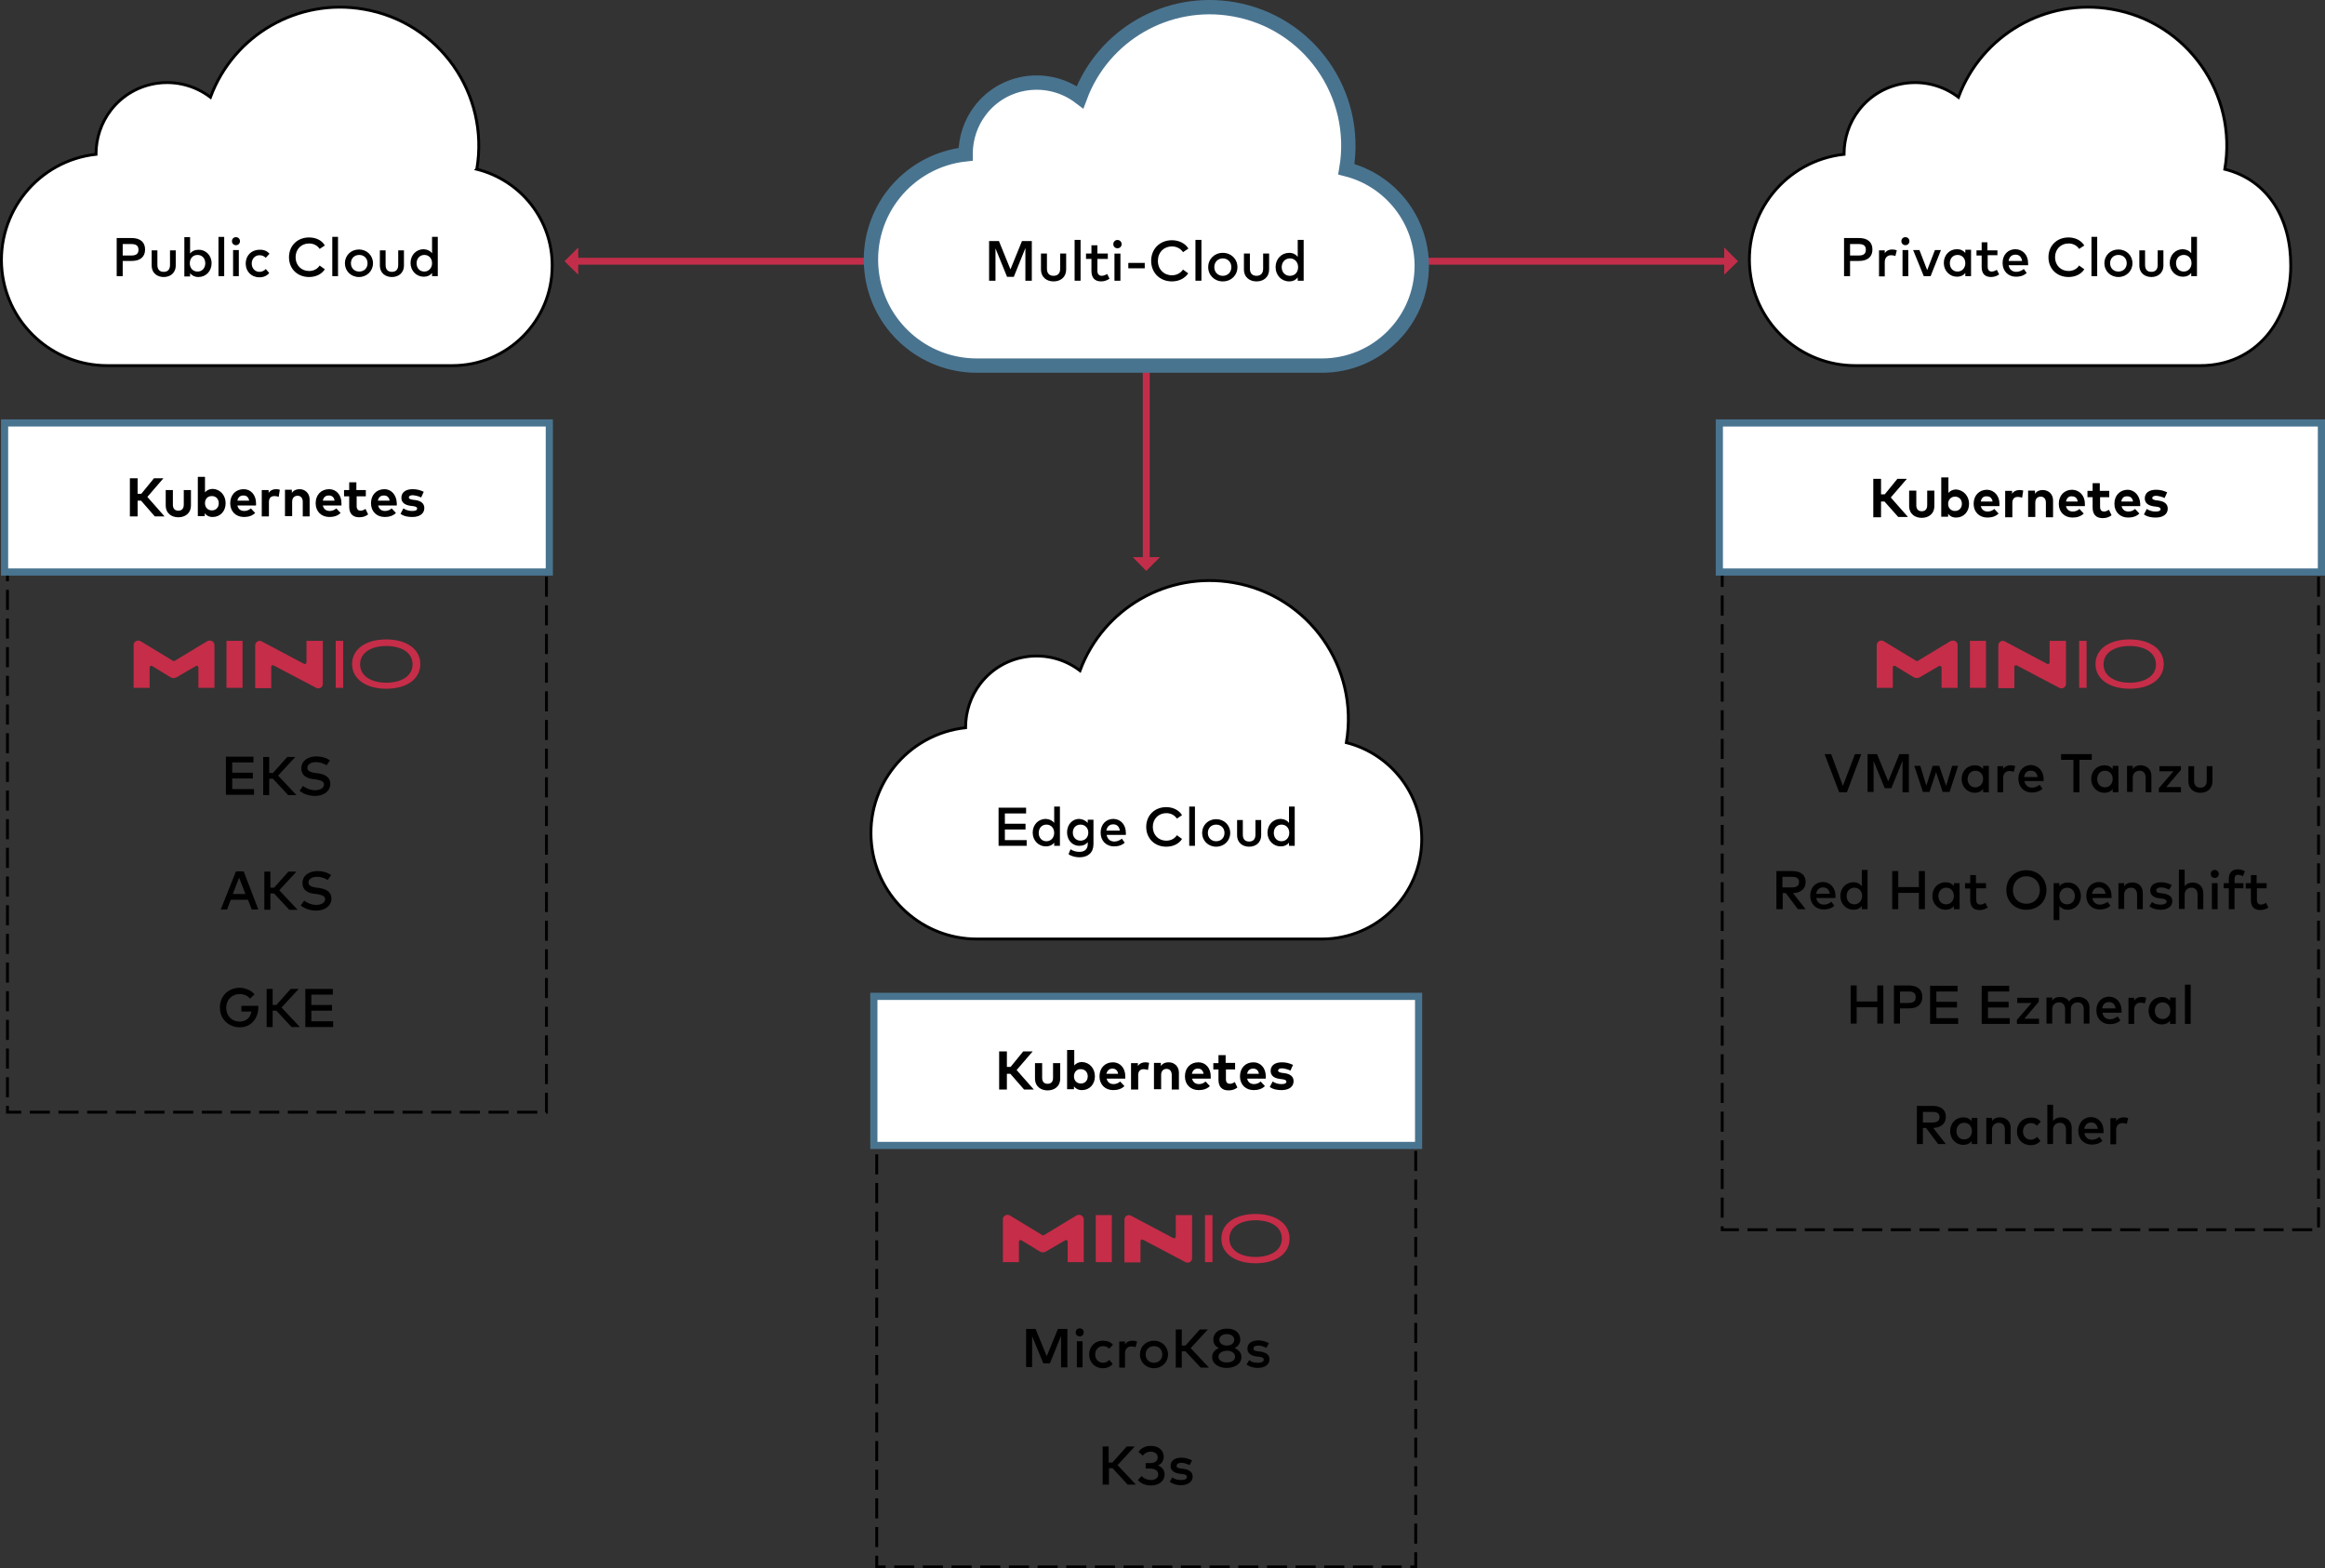
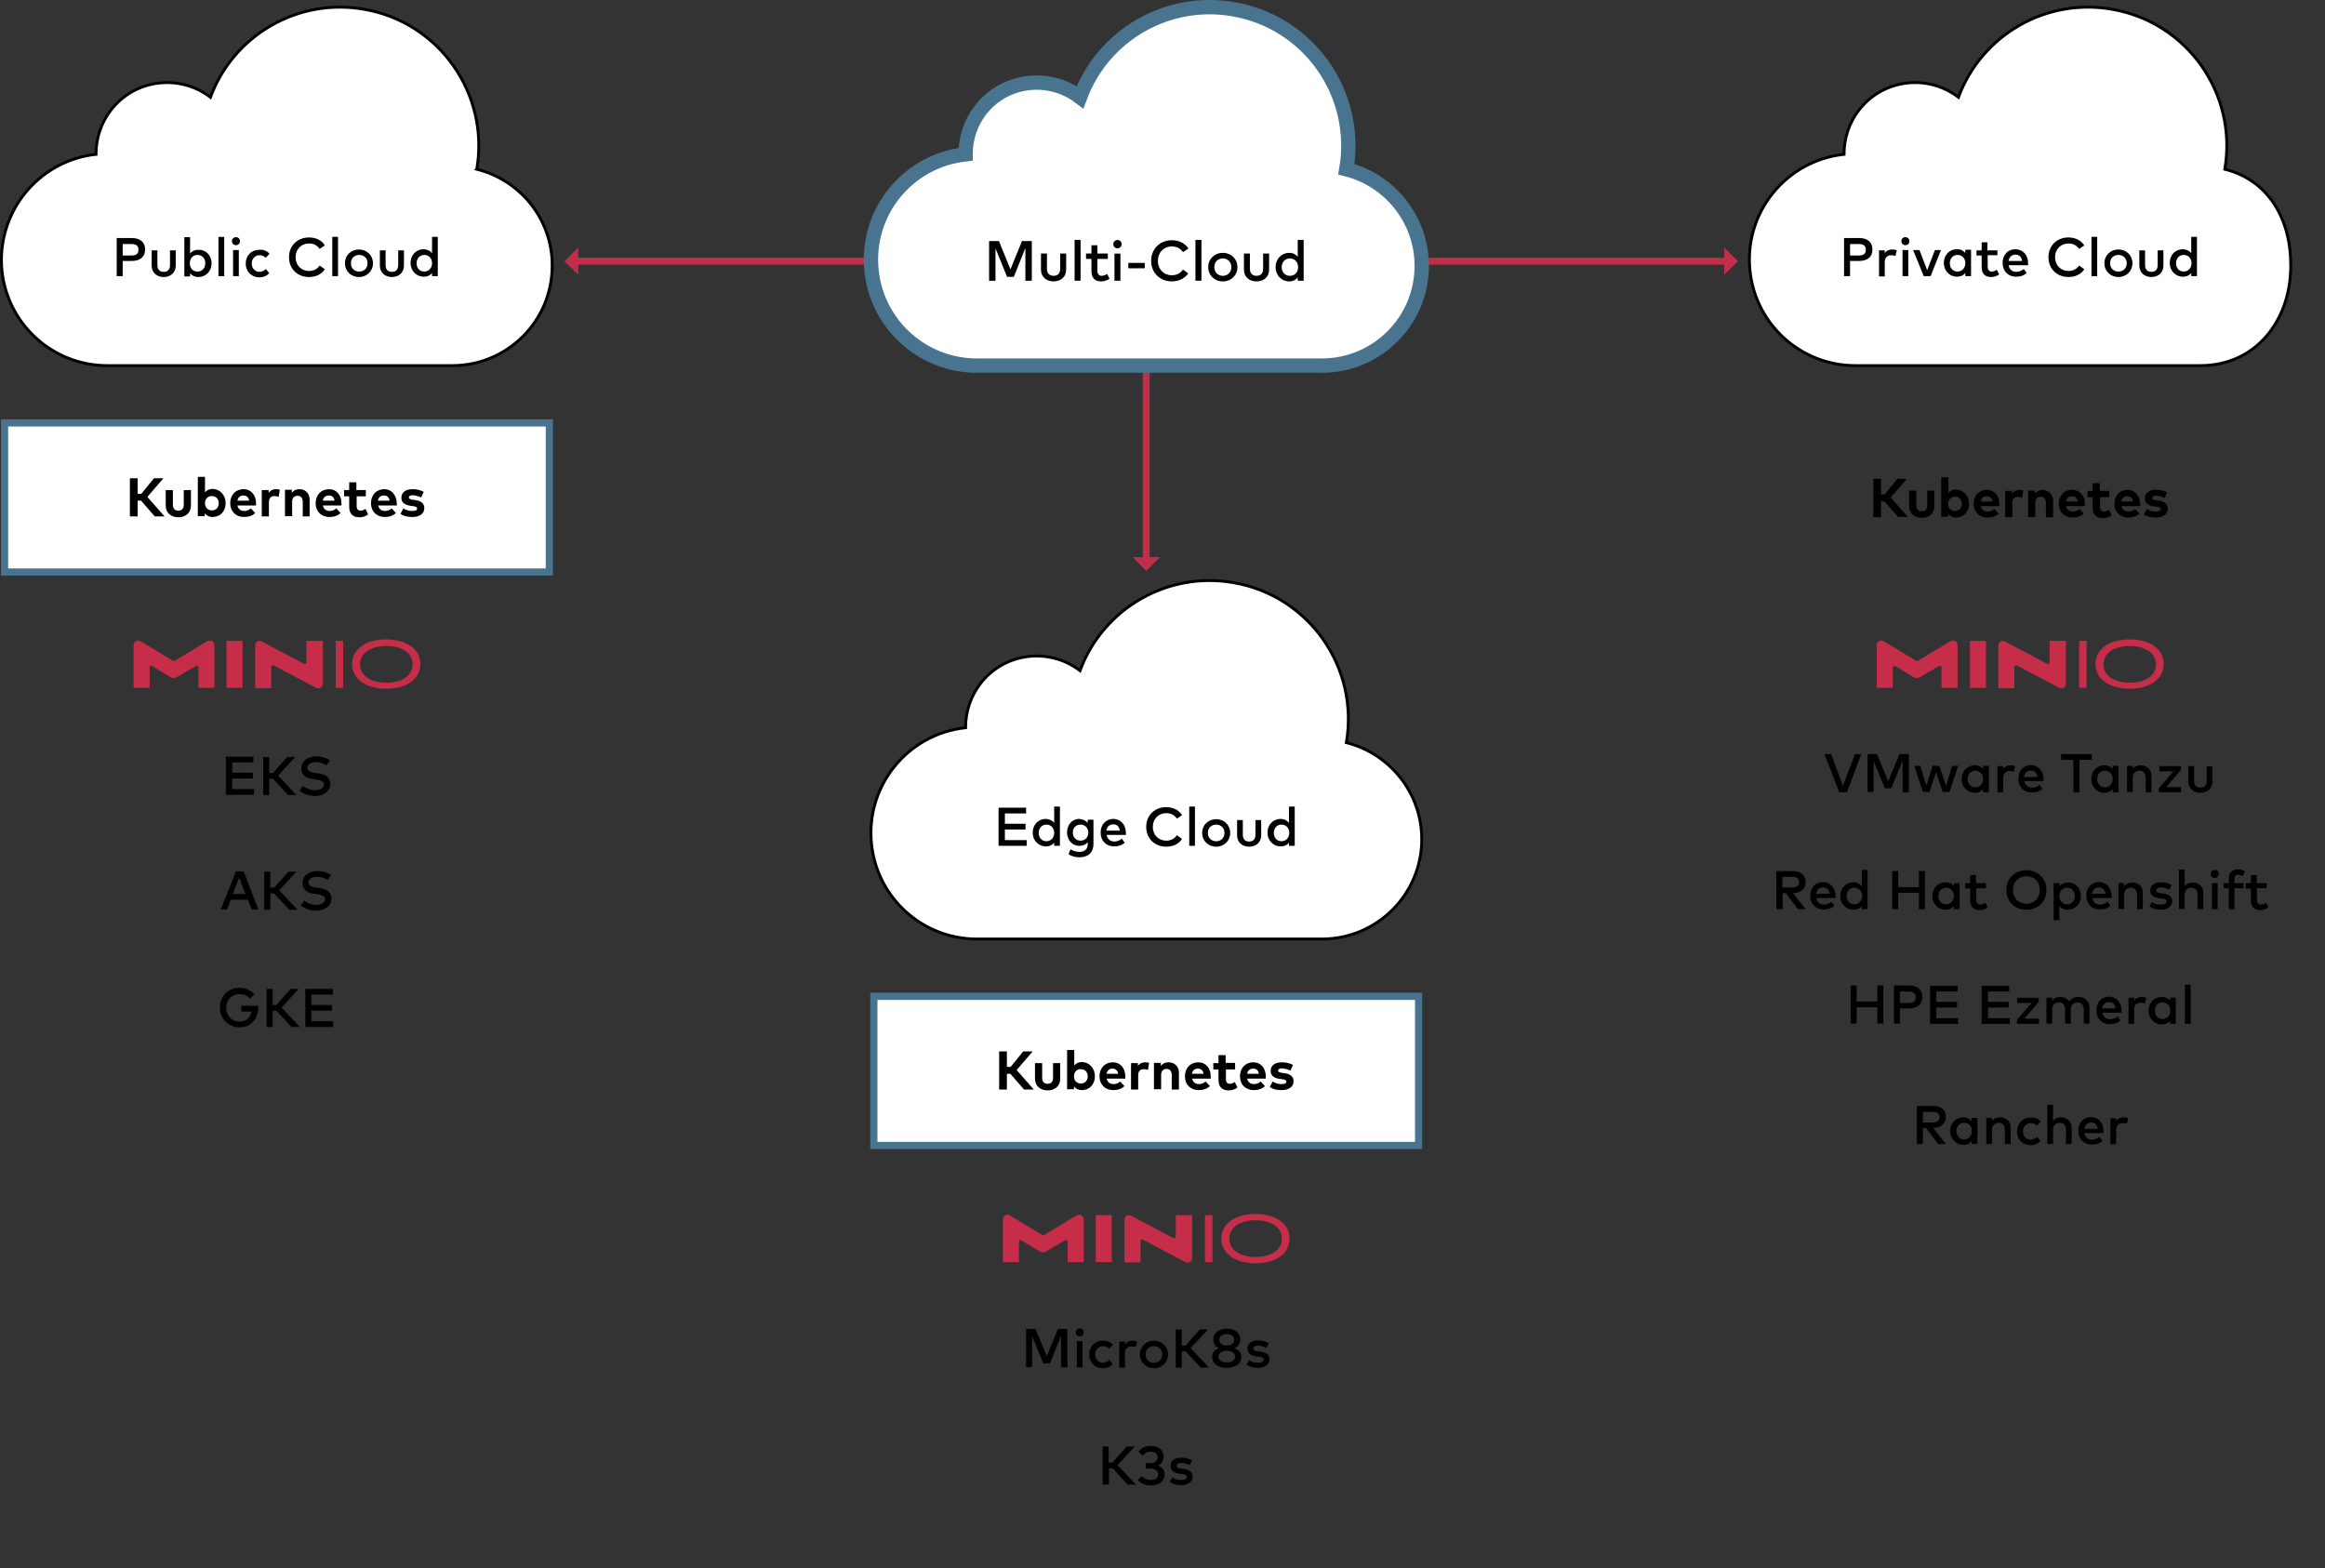
<svg xmlns="http://www.w3.org/2000/svg" id="Layer_1" viewBox="0 0 810.95 547.02">
  <rect x="0" y="0" width="810.95" height="547.02" fill="#333333" stroke="none" />
  <defs>
    <style>.cls-1{fill:#c22e4a;}.cls-2{fill:#c62d48;}.cls-3,.cls-4,.cls-5{fill:#fff;}.cls-3,.cls-6{stroke:#000;}.cls-4{stroke-width:2.5px;}.cls-4,.cls-5{stroke:#497490;}.cls-5{stroke-width:5px;}.cls-6{fill:none;stroke-dasharray:0 0 7 3;}</style>
  </defs>
-   <path class="cls-6" d="M600.7,199.12h208v229.8h-208V199.12ZM2.6,199.12H190.6v188.8H2.6V199.12Zm303.2,200.3h188v147.1h-188v-147.1h0Z" />
  <g>
-     <path class="cls-4" d="M599.7,147.52h210v52h-210v-52Z" />
    <path class="cls-1" d="M399.8,199.12l4.8-4.8h-3.6v-64.8h-2.4v64.8h-3.5l4.7,4.8Zm206.4-108l-4.8-4.8v3.6h-103.8v2.4h103.8v3.5l4.8-4.7Zm-409.3,0l4.8,4.7v-3.5h103.8v-2.4h-103.8v-3.6l-4.8,4.8Z" />
    <path class="cls-2" d="M687.1,223.52h5.6v16.4h-5.6v-16.4Zm-6.8,.1l-11.4,6.9c-.2,.1-.4,.1-.5,0l-11.4-6.9c-.2-.1-.5-.2-.8-.2-.9,0-1.6,.7-1.6,1.6v14.9h5.6v-7.1c0-.3,.2-.6,.6-.6,.1,0,.2,0,.3,.1l6.4,3.9c.6,.4,1.4,.4,2.1,0l6.7-3.9c.3-.2,.6-.1,.8,.2,.1,.1,.1,.2,.1,.3v7.1h5.6v-14.9c0-.9-.7-1.6-1.6-1.6-.4,0-.6,.1-.9,.2h0Zm40.3-.1h-5.7v7.5c0,.3-.3,.6-.6,.6-.1,0-.2,0-.3-.1l-14.7-7.8c-.2-.1-.5-.2-.7-.2-.9,0-1.6,.7-1.6,1.6v14.9h5.6v-7.4c0-.3,.2-.6,.6-.6,.1,0,.2,0,.3,.1l14.8,7.8c.8,.4,1.7,.1,2.1-.6,.1-.2,.2-.5,.2-.7v-15.1h0Zm4.6,16.4v-16.4h2.6v16.4h-2.6Zm17.6,.3c-6.9,0-11.9-3.3-11.9-8.6s4.9-8.6,11.9-8.6,11.9,3.3,11.9,8.6-4.9,8.6-11.9,8.6Zm0-14.9c-5.2,0-9.1,2.3-9.1,6.4s4,6.4,9.1,6.4,9.2-2.2,9.2-6.4c-.1-4.2-4.1-6.4-9.2-6.4Z" />
    <path class="cls-4" d="M1.6,147.52H191.6v52H1.6v-52Z" />
    <path class="cls-2" d="M79,223.52h5.6v16.4h-5.6v-16.4Zm-6.7,.1l-11.4,6.9c-.2,.1-.4,.1-.5,0l-11.4-6.9c-.2-.1-.5-.2-.8-.2-.9,0-1.6,.7-1.6,1.6v14.9h5.6v-7.1c0-.3,.2-.6,.6-.6,.1,0,.2,0,.3,.1l6.4,3.9c.6,.4,1.4,.4,2.1,0l6.7-3.9c.3-.2,.6-.1,.8,.2,.1,.1,.1,.2,.1,.3v7.1h5.6v-14.9c0-.9-.7-1.6-1.6-1.6-.4,0-.7,.1-.9,.2h0Zm40.3-.1h-5.7v7.5c0,.3-.3,.6-.6,.6-.1,0-.2,0-.3-.1l-14.7-7.8c-.2-.1-.5-.2-.7-.2-.9,0-1.6,.7-1.6,1.6v14.9h5.6v-7.4c0-.3,.2-.6,.6-.6,.1,0,.2,0,.3,.1l14.8,7.8c.8,.4,1.7,.1,2.1-.6,.1-.2,.2-.5,.2-.7v-15.1h0Zm4.5,16.4v-16.4h2.6v16.4h-2.6Zm17.6,.3c-6.9,0-11.9-3.3-11.9-8.6s4.9-8.6,11.9-8.6,11.9,3.3,11.9,8.6-4.8,8.6-11.9,8.6Zm0-14.9c-5.2,0-9.1,2.3-9.1,6.4s4,6.4,9.1,6.4,9.2-2.2,9.2-6.4-4-6.4-9.2-6.4Z" />
    <path class="cls-4" d="M304.8,347.52h190v52h-190v-52Z" />
    <path class="cls-2" d="M382.2,423.82h5.6v16.4h-5.6v-16.4Zm-6.7,.1l-11.4,6.9c-.2,.1-.4,.1-.5,0l-11.4-6.9c-.2-.1-.5-.2-.8-.2-.9,0-1.6,.7-1.6,1.6v14.9h5.6v-7.1c0-.3,.2-.6,.6-.6,.1,0,.2,0,.3,.1l6.4,3.9c.6,.4,1.4,.4,2.1,0l6.7-3.9c.3-.2,.6-.1,.8,.2,.1,.1,.1,.2,.1,.3v7.1h5.6v-14.9c0-.9-.7-1.6-1.6-1.6-.4,0-.7,.1-.9,.2Zm40.3-.1h-5.7v7.5c0,.3-.3,.6-.6,.6-.1,0-.2,0-.3-.1l-14.7-7.8c-.2-.1-.5-.2-.7-.2-.9,0-1.6,.7-1.6,1.6v14.9h5.6v-7.4c0-.3,.2-.6,.6-.6,.1,0,.2,0,.3,.1l14.8,7.8c.8,.4,1.7,.1,2.1-.6,.1-.2,.2-.5,.2-.7v-15.1h0Zm4.5,16.4v-16.4h2.6v16.4h-2.6Zm17.6,.4c-6.9,0-11.9-3.3-11.9-8.6s4.9-8.6,11.9-8.6,11.9,3.3,11.9,8.6-4.8,8.6-11.9,8.6Zm0-15c-5.2,0-9.1,2.3-9.1,6.4s4,6.4,9.1,6.4,9.2-2.2,9.2-6.4-4-6.4-9.2-6.4Z" />
    <g>
      <path d="M644.2,276.32h-2.7l-5.1-13.3h2.3l4.1,11.1,4.2-11.1h2.2l-5,13.3Zm21.5,0h-2.1v-11l-3.9,9.6h-2.3l-3.9-9.5v10.8h-2.1v-13.2h3.3l3.9,9.5,3.9-9.5h3.3v13.3h-.1Zm13.1-2.2l2.1-7h2.1l-3,9.1h-2.4l-2.3-6.9-2.3,6.9h-2.3l-3-9.1h2.1l2.1,6.9,2.2-6.9h2.3l2.4,7Zm14.9,2.2h-2v-1.1c-.6,.8-1.6,1.3-2.9,1.3-2.5,0-4.6-2-4.6-4.8s2-4.8,4.6-4.8c1.3,0,2.2,.5,2.9,1.3v-1.1h2v9.2Zm-7.4-4.6c0,1.6,1,2.9,2.7,2.9,1.6,0,2.7-1.3,2.7-2.9,0-1.7-1.1-2.9-2.7-2.9s-2.7,1.3-2.7,2.9Zm16.6-4.5l-.5,2c-.4-.2-1-.3-1.5-.3-1.3,0-2.2,.9-2.2,2.4v5h-2v-9.1h2v1c.6-.9,1.5-1.3,2.6-1.3,.7,.1,1.2,.1,1.6,.3h0Zm9.9,4.5v.7h-6.7c.3,1.6,1.4,2.3,2.7,2.3,.9,0,1.9-.4,2.6-1l1,1.4c-1.1,1-2.4,1.3-3.7,1.3-2.7,0-4.7-1.9-4.7-4.8s1.9-4.8,4.5-4.8c2.5,.2,4.3,2.1,4.3,4.9h0Zm-6.8-.7h4.7c-.2-1.4-1-2.2-2.3-2.2-1.4-.1-2.2,.8-2.4,2.2Zm23.6-6h-4.3v11.3h-2.1v-11.3h-4.3v-2h10.7v2Zm9.3,11.3h-2v-1.1c-.6,.8-1.6,1.3-2.9,1.3-2.5,0-4.6-2-4.6-4.8s2-4.8,4.6-4.8c1.3,0,2.2,.5,2.9,1.3v-1.1h2v9.2Zm-7.4-4.6c0,1.6,1,2.9,2.7,2.9,1.6,0,2.7-1.3,2.7-2.9,0-1.7-1.1-2.9-2.7-2.9-1.7,0-2.7,1.3-2.7,2.9Zm18.9-1.1v5.7h-2v-5.1c0-1.5-.8-2.4-2.1-2.4s-2.4,.8-2.4,2.4v5h-2v-9.1h2v1.1c.7-1.1,1.9-1.3,2.8-1.3,2.2,.1,3.7,1.5,3.7,3.7h0Zm10.2-2l-5,5.9h5.1v1.8h-7.7v-1.4l5.1-5.9h-4.9v-1.8h7.5v1.4h-.1Zm11.1,3.8c0,2.9-2.1,4.1-4.2,4.1s-4.2-1.2-4.2-4.1v-5.2h2v5.1c0,1.8,1,2.4,2.2,2.4s2.2-.6,2.2-2.4v-5.1h2v5.2Zm-146.6,31.4c3.1,0,4.7,1.4,4.7,3.8s-1.7,3.8-4.4,3.9l4.4,5.6h-2.7l-4.2-5.6h-1.1v5.6h-2.2v-13.3h5.5Zm-3.4,2v3.7h3.3c1.7,0,2.5-.6,2.5-1.9s-.9-1.8-2.5-1.8h-3.3Zm18.5,6.7v.7h-6.7c.3,1.6,1.4,2.3,2.7,2.3,.9,0,1.9-.4,2.6-1l1,1.4c-1.1,1-2.4,1.3-3.7,1.3-2.7,0-4.7-1.9-4.7-4.8s1.9-4.8,4.5-4.8c2.6,.1,4.3,2.1,4.3,4.9h0Zm-6.7-.8h4.7c-.2-1.4-1-2.2-2.3-2.2-1.4,0-2.2,.9-2.4,2.2Zm15.9-2.6v-5.7h2v13.7h-2v-1.1c-.6,.8-1.6,1.3-2.9,1.3-2.5,0-4.6-2-4.6-4.8s2-4.8,4.6-4.8c1.4,0,2.3,.6,2.9,1.4h0Zm-5.3,3.4c0,1.6,1,2.9,2.7,2.9,1.6,0,2.7-1.3,2.7-2.9,0-1.7-1.1-2.9-2.7-2.9-1.7,0-2.7,1.3-2.7,2.9Zm18-3.1h7.2v-5.6h2.1v13.3h-2.1v-5.7h-7.2v5.7h-2.1v-13.3h2.1v5.6Zm21.4,7.7h-2v-1.1c-.6,.8-1.6,1.3-2.9,1.3-2.5,0-4.6-2-4.6-4.8s2-4.8,4.6-4.8c1.3,0,2.2,.5,2.9,1.3v-1h2v9.1h0Zm-7.4-4.6c0,1.6,1,2.9,2.7,2.9,1.6,0,2.7-1.3,2.7-2.9,0-1.7-1.1-2.9-2.7-2.9s-2.7,1.3-2.7,2.9Zm16.7-2.7h-3.5v4c0,1.2,.6,1.7,1.4,1.7,.6,0,1.3-.3,1.8-.6l.8,1.6c-.7,.5-1.7,.9-2.8,.9-2.1,0-3.3-1.1-3.3-3.5v-4h-1.8v-1.9h1.8v-2.8h2v2.8h3.5v1.8h.1Zm21,.6c0,4-2.9,6.9-7,6.9s-7-2.9-7-6.9,2.9-6.9,7-6.9,7,3,7,6.9Zm-11.7,0c0,2.9,2,4.8,4.7,4.8s4.7-2,4.7-4.8-2-4.8-4.7-4.8-4.7,2-4.7,4.8Zm23.7,2.1c0,2.8-2,4.8-4.6,4.8-1.3,0-2.2-.5-2.9-1.3v4.9h-2v-12.9h2v1.1c.6-.8,1.6-1.3,2.9-1.3,2.6-.1,4.6,1.9,4.6,4.7h0Zm-7.5,0c0,1.7,1.1,2.9,2.7,2.9,1.7,0,2.7-1.3,2.7-2.9s-1-2.9-2.7-2.9c-1.6,0-2.7,1.3-2.7,2.9Zm18.2,0v.7h-6.7c.3,1.6,1.4,2.3,2.7,2.3,.9,0,1.9-.4,2.6-1l1,1.4c-1.1,1-2.4,1.3-3.7,1.3-2.7,0-4.7-1.9-4.7-4.8s1.9-4.8,4.5-4.8c2.5,.1,4.3,2.1,4.3,4.9h0Zm-6.8-.8h4.7c-.2-1.4-1-2.2-2.3-2.2-1.4,0-2.2,.9-2.4,2.2Zm17.7-.3v5.7h-2v-5.1c0-1.5-.8-2.4-2.1-2.4s-2.4,.8-2.4,2.4v5h-2v-9h2v1.1c.7-1.1,1.9-1.3,2.8-1.3,2.2-.1,3.7,1.4,3.7,3.6h0Zm9.2-1.1c-.6-.3-1.7-.8-2.8-.8s-1.7,.4-1.7,1.1c0,.6,.7,.8,1.5,.9l.9,.1c2,.3,3.2,1.1,3.2,2.7,0,1.7-1.5,3-4.1,3-.9,0-2.6-.2-3.9-1.2l.9-1.5c.7,.5,1.5,.9,3,.9,1.4,0,2.1-.4,2.1-1.1,0-.5-.5-.9-1.6-1l-1-.1c-2-.3-3.1-1.2-3.1-2.7,0-1.8,1.4-2.9,3.8-2.9,1.4,0,2.7,.4,3.7,1l-.9,1.6h0Zm5.4-1.2c.7-1,1.9-1.3,2.8-1.3,2.2,0,3.7,1.5,3.7,3.6v5.7h-2v-5.1c0-1.5-.8-2.4-2.1-2.4s-2.4,.8-2.4,2.4v5h-2v-13.7h2v5.8h0Zm11.9-4.3c0,.8-.6,1.4-1.4,1.4s-1.4-.6-1.4-1.4,.6-1.4,1.4-1.4,1.4,.6,1.4,1.4Zm-.4,12.3h-2v-9.1h2v9.1h0Zm9-7.3h-3.1v7.3h-2v-7.3h-1.8v-1.8h1.8v-1.5c0-1.8,.9-3.3,3.1-3.3,1.1,0,1.9,.3,2.5,.7l-.7,1.7c-.5-.3-1.1-.5-1.7-.5-.8,0-1.2,.5-1.2,1.4v1.5h3.1v1.8h0Zm8.2,0h-3.5v4c0,1.2,.6,1.7,1.4,1.7,.6,0,1.3-.3,1.8-.6l.8,1.6c-.7,.5-1.7,.9-2.8,.9-2.1,0-3.3-1.1-3.3-3.5v-4h-1.8v-1.9h1.8v-2.8h2v2.8h3.5v1.8h.1Zm-143.1,39.5h7.2v-5.6h2.1v13.3h-2.1v-5.7h-7.2v5.7h-2.1v-13.3h2.1v5.6Zm15.1,2.5v5.2h-2.1v-13.3h5.2c3.1,0,4.7,1.5,4.7,4s-1.6,4-4.7,4h-3.1v.1h0Zm0-6v4h3c1.7,0,2.5-.6,2.5-2s-.8-2-2.5-2h-3Zm20.2,11.3h-9.7v-13.3h9.6v2h-7.4v3.6h7.2v2h-7.2v3.7h7.6v2h-.1Zm18,0h-9.7v-13.3h9.6v2h-7.4v3.6h7.2v2h-7.2v3.7h7.6v2h-.1Zm10.2-7.7l-5,5.9h5.1v1.8h-7.7v-1.4l5.1-5.9h-5v-1.8h7.5v1.4Zm17.7,1.9v5.7h-2v-5c0-1.5-.8-2.4-2.1-2.4s-2.4,.8-2.4,2.4v5h-2v-5c0-1.5-.8-2.4-2.1-2.4s-2.4,.8-2.4,2.4v5h-2v-9.1h2v1.1c.7-1.1,1.9-1.3,2.8-1.3,1.4,0,2.5,.6,3.1,1.6,.8-1.3,2.2-1.6,3.3-1.6,2.2,0,3.8,1.5,3.8,3.6h0Zm11.2,1.2v.7h-6.7c.3,1.6,1.4,2.3,2.7,2.3,.9,0,1.9-.4,2.6-1l1,1.4c-1.1,1-2.4,1.3-3.7,1.3-2.7,0-4.7-1.9-4.7-4.8s1.9-4.8,4.5-4.8c2.5,.1,4.3,2,4.3,4.9h0Zm-6.8-.8h4.7c-.2-1.4-1-2.2-2.3-2.2-1.4,0-2.2,.9-2.4,2.2Zm15.4-3.7l-.5,2c-.4-.2-1-.3-1.5-.3-1.3,0-2.2,.9-2.2,2.4v5h-2v-9.1h2v1c.6-.9,1.5-1.3,2.6-1.3,.6,0,1.1,.1,1.6,.3h0Zm10.3,9.1h-2v-1.1c-.6,.8-1.6,1.3-2.9,1.3-2.5,0-4.6-2-4.6-4.8s2-4.8,4.6-4.8c1.3,0,2.2,.5,2.9,1.3v-1.1h2v9.2Zm-7.3-4.6c0,1.6,1,2.9,2.7,2.9,1.6,0,2.7-1.3,2.7-2.9,0-1.7-1.1-2.9-2.7-2.9-1.7,0-2.7,1.3-2.7,2.9Zm12.5,4.6h-2v-13.7h2v13.7Zm-90.1,28.6c3.1,0,4.7,1.4,4.7,3.8s-1.7,3.8-4.4,3.9l4.4,5.6h-2.7l-4.2-5.6h-1.1v5.6h-2.1v-13.3h5.4Zm-3.3,2.1v3.7h3.3c1.7,0,2.5-.6,2.5-1.9s-.9-1.8-2.5-1.8h-3.3Zm19,11.2h-2v-1c-.6,.8-1.6,1.3-2.9,1.3-2.5,0-4.6-2-4.6-4.8s2-4.8,4.6-4.8c1.3,0,2.2,.5,2.9,1.3v-1.1h2v9.1Zm-7.3-4.5c0,1.6,1,2.9,2.7,2.9,1.6,0,2.7-1.3,2.7-2.9,0-1.7-1.1-2.9-2.7-2.9-1.7,0-2.7,1.3-2.7,2.9Zm18.9-1.2v5.7h-2v-5c0-1.5-.8-2.4-2.1-2.4s-2.4,.8-2.4,2.4v5h-2v-9.1h2v1.1c.7-1.1,1.9-1.3,2.8-1.3,2.2,0,3.7,1.5,3.7,3.6h0Zm10.5-2.1l-1.3,1.4c-.6-.6-1.3-.9-2.2-.9-1.5,0-2.7,1.2-2.7,2.9s1.2,2.9,2.7,2.9c.9,0,1.7-.4,2.2-1l1.2,1.4c-.8,1-2,1.5-3.4,1.5-2.9,0-4.8-2.1-4.8-4.8s1.9-4.8,4.8-4.8c1.5-.1,2.7,.4,3.5,1.4Zm4.3-.2c.7-1,1.9-1.3,2.8-1.3,2.2,0,3.7,1.5,3.7,3.6v5.7h-2v-5c0-1.5-.8-2.4-2.1-2.4s-2.4,.8-2.4,2.4v5h-2v-13.7h2v5.7h0Zm17.6,3.5v.7h-6.7c.3,1.6,1.4,2.3,2.7,2.3,.9,0,1.9-.4,2.6-1l1,1.4c-1.1,1-2.4,1.3-3.7,1.3-2.7,0-4.7-1.9-4.7-4.8s1.9-4.8,4.5-4.8c2.6,.1,4.3,2,4.3,4.9h0Zm-6.7-.8h4.7c-.2-1.4-1-2.2-2.3-2.2-1.4,0-2.2,.9-2.4,2.2Zm15.3-3.7l-.5,2c-.4-.2-1-.3-1.5-.3-1.3,0-2.2,.9-2.2,2.4v5h-2v-9.1h2v1c.6-.9,1.5-1.3,2.6-1.3,.7,0,1.2,.1,1.6,.3h0Z" />
      <path d="M88.5,277.22h-9.7v-13.3h9.6v2h-7.4v3.6h7.2v2h-7.2v3.7h7.6v2h-.1Zm6.7-5.6h-1.3v5.7h-2.1v-13.3h2.1v5.6h1.3l5-5.6h2.8l-6,6.5,6.4,6.8h-2.9l-5.3-5.7Zm18.7-4.7c-1.1-.7-2.4-1.1-3.7-1.1-1.8,0-3,.8-3,2,0,1.1,1,1.5,2.8,1.8l.9,.1c2.2,.3,4.3,1.2,4.3,3.7,0,2.7-2.5,4.2-5.3,4.2-1.8,0-4-.6-5.4-1.8l1.2-1.7c.9,.8,2.6,1.5,4.2,1.5,1.7,0,3.1-.7,3.1-2,0-1-1-1.5-3-1.8l-1-.1c-2-.3-3.9-1.2-3.9-3.7,0-2.7,2.4-4.2,5.2-4.2,1.9,0,3.5,.5,4.8,1.4l-1.2,1.7h0Zm-23.8,50.3h-2.3l-1.3-3.4h-6l-1.3,3.4h-2.2l5.3-13.3h2.7l5.1,13.3Zm-8.9-5.4h4.4l-2.2-5.7-2.2,5.7Zm14.4-.2h-1.3v5.7h-2.1v-13.3h2.1v5.6h1.3l5-5.6h2.8l-6,6.5,6.4,6.8h-2.9l-5.3-5.7Zm18.7-4.7c-1.1-.7-2.4-1.1-3.7-1.1-1.8,0-3,.8-3,2,0,1.1,1,1.5,2.8,1.8l.9,.1c2.2,.3,4.3,1.2,4.3,3.7,0,2.7-2.5,4.2-5.3,4.2-1.8,0-4-.6-5.4-1.8l1.2-1.7c.9,.8,2.6,1.5,4.2,1.5,1.7,0,3.1-.7,3.1-2,0-1-1-1.5-3-1.8l-1-.1c-2-.3-3.9-1.2-3.9-3.7,0-2.7,2.4-4.2,5.2-4.2,1.9,0,3.5,.5,4.8,1.4l-1.2,1.7h0Zm-25.5,39.9l-1.6,1.5c-.8-1-2.1-1.6-3.6-1.6-2.7,0-4.7,2-4.7,4.8s2,4.8,4.6,4.8c2.4,0,3.8-1.3,4.2-3.5h-3.5v-2h5.9v.5c0,3.8-2.4,7-6.5,7-3.4,0-6.9-2.5-6.9-6.9,0-4,2.9-6.9,7-6.9,2,.1,3.9,.9,5.1,2.3h0Zm7.6,5.7h-1.3v5.7h-2.1v-13.3h2.1v5.6h1.3l5-5.6h2.8l-6,6.5,6.4,6.8h-2.9l-5.3-5.7Zm19.8,5.7h-9.7v-13.3h9.6v2h-7.5v3.6h7.2v2h-7.2v3.7h7.6v2Zm256,118.7h-2.1v-11l-3.9,9.6h-2.3l-3.9-9.5v10.8h-2.1v-13.3h3.3l3.9,9.5,3.9-9.5h3.3v13.4h-.1Zm5.8-12.2c0,.8-.6,1.4-1.4,1.4s-1.4-.6-1.4-1.4,.6-1.4,1.4-1.4,1.4,.6,1.4,1.4Zm-.4,12.2h-2v-9.1h2v9.1Zm10.6-7.9l-1.3,1.4c-.6-.6-1.3-.9-2.2-.9-1.5,0-2.7,1.2-2.7,2.9s1.2,2.9,2.7,2.9c.9,0,1.7-.4,2.2-1l1.2,1.4c-.8,1-2,1.5-3.4,1.5-2.9,0-4.8-2.1-4.8-4.8s1.9-4.8,4.8-4.8c1.5,0,2.7,.5,3.5,1.4h0Zm8.4-1.1l-.5,2c-.4-.2-1-.3-1.5-.3-1.3,0-2.2,.9-2.2,2.4v5h-2v-9.1h2v1c.6-.9,1.5-1.3,2.6-1.3,.7,0,1.1,.1,1.6,.3h0Zm10.8,4.5c0,2.7-2.1,4.8-4.9,4.8s-4.9-2.1-4.9-4.8,2.1-4.8,4.9-4.8,4.9,2.1,4.9,4.8Zm-7.8,0c0,1.7,1.2,2.9,2.9,2.9s2.9-1.2,2.9-2.9-1.2-2.9-2.9-2.9-2.9,1.2-2.9,2.9Zm13.9-1.1h-1.3v5.7h-2.1v-13.3h2.1v5.6h1.3l5-5.6h2.8l-6,6.5,6.4,6.8h-2.9l-5.3-5.7Zm19.1-4.1c0,1.5-.9,2.5-2,3,1.3,.5,2.4,1.5,2.4,3.1,0,2.4-2.3,3.8-5.1,3.8s-5.1-1.4-5.1-3.8c0-1.6,1-2.6,2.4-3.1-1.2-.5-2-1.5-2-3,0-2.4,2.1-3.8,4.8-3.8s4.6,1.4,4.6,3.8h0Zm-7.6,6c0,1.3,1.3,2,2.9,2s2.9-.7,2.9-2-1.3-2.1-2.9-2.1c-1.6,.1-2.9,.8-2.9,2.1Zm.3-5.9c0,1.3,1.2,2,2.6,2s2.6-.7,2.6-2-1.2-2-2.6-2-2.6,.7-2.6,2Zm16.4,2.8c-.6-.3-1.7-.8-2.8-.8s-1.7,.4-1.7,1.1c0,.6,.7,.8,1.5,.9l.9,.1c2,.3,3.2,1.1,3.2,2.7,0,1.7-1.5,3-4.1,3-.9,0-2.6-.2-3.9-1.2l.9-1.5c.7,.5,1.5,.9,3,.9,1.4,0,2.1-.4,2.1-1.1,0-.5-.5-.9-1.6-1l-1-.1c-2-.3-3.1-1.2-3.1-2.7,0-1.8,1.4-2.9,3.8-2.9,1.4,0,2.7,.4,3.7,1l-.9,1.6h0Zm-53.6,42h-1.3v5.7h-2.2v-13.3h2.1v5.6h1.3l5-5.6h2.8l-6,6.5,6.4,6.8h-2.9l-5.2-5.7Zm17.8-4c.02,1.32-.77,2.51-2,3,1.4,.6,2.3,1.6,2.3,3.1,0,2.6-2.3,3.9-4.7,3.9-2,0-3.6-.7-4.6-1.9l1.3-1.4c.8,.9,2,1.4,3.2,1.4,1.5,0,2.6-.7,2.6-2s-1.3-2-2.9-2h-1.5v-1.9h1.6c1.4,0,2.6-.6,2.6-2,0-1.3-1.1-2-2.5-2-1.2,0-2.2,.7-2.7,1.4l-1.5-1.3c.8-1.2,2.2-2.1,4.3-2.1,2.7,0,4.5,1.5,4.5,3.8h0Zm9,2.9c-.6-.3-1.7-.8-2.8-.8s-1.7,.4-1.7,1.1c0,.6,.7,.8,1.5,.9l.9,.1c2,.3,3.2,1.1,3.2,2.7,0,1.7-1.5,3-4.1,3-.9,0-2.6-.2-3.9-1.2l.9-1.5c.7,.5,1.5,.9,3,.9,1.4,0,2.1-.4,2.1-1.1,0-.5-.5-.9-1.6-1l-1-.1c-2-.3-3.1-1.2-3.1-2.7,0-1.8,1.4-2.9,3.8-2.9,1.4,0,2.7,.4,3.7,1l-.9,1.6h0Zm242.4-336.1h-1.2v5.5h-2.7v-13.4h2.7v5.4h1.3l4.4-5.4h3.3l-5.6,6.5,6,6.8h-3.4l-4.8-5.4Zm17.4,1.5c0,2.9-2.1,4.2-4.4,4.2s-4.4-1.3-4.4-4.2v-5.3h2.5v5.1c0,1.5,.8,2.1,1.9,2.1s1.9-.6,1.9-2.1v-5.1h2.5v5.3Zm12.1-.7c0,2.8-1.9,4.8-4.5,4.8-1.3,0-2.2-.5-2.8-1.3v1h-2.4v-13.7h2.5v5.4c.6-.7,1.5-1.2,2.7-1.2,2.6,.2,4.5,2.3,4.5,5Zm-7.3,0c0,1.5,1,2.5,2.4,2.5,1.5,0,2.4-1.1,2.4-2.5s-.9-2.5-2.4-2.5c-1.4,0-2.4,1.1-2.4,2.5Zm17.9,0v.8h-6.5c.3,1.3,1.2,1.9,2.4,1.9,.8,0,1.7-.3,2.3-.9l1.5,1.6c-1,1-2.4,1.4-3.9,1.4-2.8,0-4.8-1.9-4.8-4.8s1.9-4.9,4.7-4.9c2.5,.1,4.3,2.1,4.3,4.9Zm-6.5-.8h4.1c-.2-1.2-.9-1.8-2-1.8-1.2-.1-1.9,.6-2.1,1.8Zm14.8-3.8l-.4,2.5c-.4-.2-1-.3-1.5-.3-1.2,0-1.9,.7-1.9,2.1v5h-2.5v-9.2h2.4v1c.6-.9,1.5-1.3,2.6-1.3,.6,0,1,.1,1.3,.2h0Zm10.4,3.4v5.9h-2.5v-5.1c0-1.3-.7-2.1-1.8-2.1s-1.9,.7-1.9,2.1v5h-2.5v-9.2h2.4v1.1c.7-1,1.7-1.3,2.7-1.3,2.1,0,3.6,1.5,3.6,3.6Zm11.1,1.2v.8h-6.6c.3,1.3,1.2,1.9,2.4,1.9,.8,0,1.7-.3,2.3-.9l1.5,1.6c-1,1-2.4,1.4-3.9,1.4-2.8,0-4.8-1.9-4.8-4.8s1.9-4.9,4.7-4.9c2.6,.1,4.4,2.1,4.4,4.9h0Zm-6.6-.8h4.1c-.2-1.2-.9-1.8-2-1.8-1.2-.1-1.8,.6-2.1,1.8Zm15.2-1.5h-3.3v3.4c0,1.2,.6,1.6,1.4,1.6,.6,0,1.2-.3,1.7-.6l.9,1.9c-.8,.6-1.7,1-3.1,1-2.3,0-3.5-1.3-3.5-3.7v-3.6h-1.8v-2.2h1.8v-2.7h2.5v2.7h3.3v2.2h.1Zm10.7,2.3v.8h-6.5c.3,1.3,1.2,1.9,2.4,1.9,.8,0,1.7-.3,2.3-.9l1.5,1.6c-1,1-2.4,1.4-3.9,1.4-2.8,0-4.8-1.9-4.8-4.8s1.9-4.9,4.7-4.9c2.4,.1,4.2,2.1,4.3,4.9Zm-6.6-.8h4.1c-.2-1.2-.9-1.8-2-1.8-1.2-.1-1.9,.6-2.1,1.8Zm15.1-1.2c-.7-.4-1.9-.7-2.9-.8-.9,0-1.4,.3-1.4,.8s.7,.7,1.5,.8l.8,.1c2,.3,3.1,1.2,3.1,2.8,0,1.9-1.6,3.1-4.2,3.1-1.3,0-2.9-.2-4.1-1.1l1-1.9c.92,.61,2,.92,3.1,.9,1.2,0,1.7-.3,1.7-.9,0-.4-.5-.7-1.5-.8l-.8-.1c-2.1-.3-3.2-1.2-3.2-2.8,0-1.9,1.5-3,3.9-3,1.5,0,2.6,.3,3.9,.9l-.9,2h0Zm-402.6,200.8h-1.2v5.5h-2.7v-13.3h2.7v5.4h1.3l4.4-5.4h3.3l-5.6,6.5,6,6.8h-3.4l-4.8-5.5Zm17.4,1.6c0,2.9-2.1,4.2-4.4,4.2s-4.4-1.3-4.4-4.2v-5.3h2.5v5.1c0,1.5,.8,2.1,1.9,2.1s1.9-.6,1.9-2.1v-5.1h2.5v5.3Zm12.1-.7c0,2.8-1.9,4.8-4.5,4.8-1.3,0-2.2-.5-2.8-1.3v1h-2.4v-13.7h2.5v5.4c.6-.7,1.5-1.2,2.7-1.2,2.6,.1,4.5,2.2,4.5,5h0Zm-7.3,0c0,1.5,1,2.5,2.4,2.5,1.5,0,2.4-1.1,2.4-2.5s-.9-2.5-2.4-2.5c-1.4-.1-2.4,1-2.4,2.5Zm17.9,0v.8h-6.5c.3,1.3,1.2,1.9,2.4,1.9,.8,0,1.7-.3,2.3-.9l1.5,1.6c-1,1-2.4,1.4-3.9,1.4-2.8,0-4.8-1.9-4.8-4.8s1.9-4.9,4.7-4.9c2.5,0,4.3,2,4.3,4.9Zm-6.6-.9h4.1c-.2-1.2-.9-1.8-2-1.8s-1.8,.7-2.1,1.8Zm14.9-3.8l-.4,2.5c-.4-.2-1-.3-1.5-.3-1.2,0-1.9,.7-1.9,2.1v5h-2.5v-9.2h2.4v1c.6-.9,1.5-1.3,2.6-1.3,.6,0,1,.1,1.3,.2h0Zm10.4,3.4v5.9h-2.5v-5.1c0-1.3-.7-2.1-1.8-2.1s-1.9,.7-1.9,2.1v5h-2.5v-9.2h2.4v1.1c.7-1,1.7-1.3,2.7-1.3,2.1,0,3.6,1.5,3.6,3.6Zm11.1,1.3v.8h-6.5c.3,1.3,1.2,1.9,2.4,1.9,.8,0,1.7-.3,2.3-.9l1.5,1.6c-1,1-2.4,1.4-3.9,1.4-2.8,0-4.8-1.9-4.8-4.8s1.9-4.9,4.7-4.9c2.5,0,4.3,2,4.3,4.9Zm-6.6-.9h4.1c-.2-1.2-.9-1.8-2-1.8-1.2,0-1.8,.7-2.1,1.8Zm15.2-1.5h-3.3v3.4c0,1.2,.6,1.6,1.4,1.6,.6,0,1.2-.3,1.7-.6l.9,1.9c-.8,.6-1.7,1-3.1,1-2.3,0-3.5-1.3-3.5-3.7v-3.6h-1.8v-2.2h1.8v-2.8h2.5v2.7h3.3v2.3h.1Zm10.6,2.4v.8h-6.5c.3,1.3,1.2,1.9,2.4,1.9,.8,0,1.7-.3,2.3-.9l1.5,1.6c-1,1-2.4,1.4-3.9,1.4-2.8,0-4.8-1.9-4.8-4.8s1.9-4.9,4.7-4.9c2.5,0,4.3,2,4.3,4.9Zm-6.5-.9h4.1c-.2-1.2-.9-1.8-2-1.8-1.2,0-1.9,.7-2.1,1.8Zm15.1-1.1c-.7-.4-1.9-.7-2.9-.8-.9,0-1.4,.3-1.4,.8s.7,.7,1.5,.8l.8,.1c2,.3,3.1,1.2,3.1,2.8,0,1.9-1.6,3.1-4.2,3.1-1.3,0-2.9-.2-4.1-1.1l1-1.9c.92,.61,2,.92,3.1,.9,1.2,0,1.7-.3,1.7-.9,0-.4-.5-.7-1.5-.8l-.8-.1c-2.1-.3-3.2-1.2-3.2-2.8,0-1.9,1.5-3,3.9-3,1.5,0,2.6,.3,3.9,.9l-.9,2h0ZM49.2,174.62h-1.2v5.5h-2.7v-13.3h2.7v5.4h1.3l4.4-5.4h3.3l-5.6,6.5,6,6.8h-3.4l-4.8-5.5Zm17.4,1.6c0,2.9-2.1,4.2-4.4,4.2s-4.4-1.3-4.4-4.2v-5.3h2.5v5.1c0,1.5,.8,2.1,1.9,2.1s1.9-.6,1.9-2.1v-5.1h2.5v5.3Zm12.1-.7c0,2.8-1.9,4.8-4.5,4.8-1.3,0-2.2-.5-2.8-1.3v1h-2.4v-13.7h2.5v5.4c.6-.7,1.5-1.2,2.7-1.2,2.6,.1,4.5,2.2,4.5,5Zm-7.2,0c0,1.5,1,2.5,2.4,2.5,1.5,0,2.4-1.1,2.4-2.5s-.9-2.5-2.4-2.5-2.4,1-2.4,2.5Zm17.8,0v.8h-6.5c.3,1.3,1.2,1.9,2.4,1.9,.8,0,1.7-.3,2.3-.9l1.5,1.6c-1,1-2.4,1.4-3.9,1.4-2.8,0-4.8-1.9-4.8-4.8s1.9-4.9,4.7-4.9c2.5,0,4.3,2,4.3,4.9Zm-6.5-.9h4.1c-.2-1.2-.9-1.8-2-1.8-1.2,0-1.9,.7-2.1,1.8Zm14.8-3.8l-.4,2.5c-.4-.2-1-.3-1.5-.3-1.2,0-1.9,.7-1.9,2.1v5h-2.5v-9.2h2.4v1c.6-.9,1.5-1.3,2.6-1.3,.6,0,1,.1,1.3,.2h0Zm10.4,3.4v5.9h-2.4v-5.1c0-1.3-.7-2.1-1.8-2.1s-1.9,.7-1.9,2.1v5h-2.5v-9.2h2.4v1.1c.7-1,1.7-1.3,2.7-1.3,2,0,3.5,1.5,3.5,3.6h0Zm11.1,1.3v.8h-6.5c.3,1.3,1.2,1.9,2.4,1.9,.8,0,1.7-.3,2.3-.9l1.5,1.6c-1,1-2.4,1.4-3.9,1.4-2.8,0-4.8-1.9-4.8-4.8s1.9-4.9,4.7-4.9c2.5,0,4.3,2,4.3,4.9h0Zm-6.5-.9h4.1c-.2-1.2-.9-1.8-2-1.8-1.2,0-1.9,.7-2.1,1.8Zm15.1-1.5h-3.3v3.4c0,1.2,.6,1.6,1.4,1.6,.6,0,1.2-.3,1.7-.6l.9,1.9c-.8,.6-1.7,1-3.1,1-2.3,0-3.5-1.3-3.5-3.7v-3.6h-1.8v-2.2h1.8v-2.7h2.5v2.7h3.3v2.2h.1Zm10.7,2.4v.8h-6.5c.3,1.3,1.2,1.9,2.4,1.9,.8,0,1.7-.3,2.3-.9l1.5,1.6c-1,1-2.4,1.4-3.9,1.4-2.8,0-4.8-1.9-4.8-4.8s1.9-4.9,4.7-4.9c2.4,0,4.2,2,4.3,4.9Zm-6.6-.9h4.1c-.2-1.2-.9-1.8-2-1.8-1.2,0-1.9,.7-2.1,1.8Zm15.1-1.1c-.7-.4-1.9-.7-2.9-.8-.9,0-1.4,.3-1.4,.8s.7,.7,1.5,.8l.8,.1c2,.3,3.1,1.2,3.1,2.8,0,1.9-1.6,3.1-4.2,3.1-1.3,0-2.9-.2-4.1-1.1l1-1.9c.92,.61,2,.92,3.1,.9,1.2,0,1.7-.3,1.7-.9,0-.4-.5-.7-1.5-.8l-.8-.1c-2.1-.3-3.2-1.2-3.2-2.8,0-1.9,1.5-3,3.9-3,1.5,0,2.6,.3,3.9,.9l-.9,2Z" />
    </g>
    <path class="cls-3" d="M166.3,59.02c4.5-26.3-13.1-51.3-39.4-55.8-22.9-4-45.4,8.9-53.5,30.7-10.9-8.3-26.5-6.3-34.8,4.6-3.3,4.3-5.1,9.7-5.1,15.1v.2C13.3,56.02-1.4,74.22,.7,94.52c2,18.8,17.9,33,36.7,33h120.4c19.2,0,34.8-15.6,34.8-34.8,.1-15.9-10.8-29.8-26.3-33.7Zm609.7,0c4.5-26.3-13.1-51.3-39.4-55.8-22.9-4-45.4,8.9-53.5,30.7-10.9-8.3-26.5-6.3-34.8,4.6-3.3,4.3-5.1,9.7-5.1,15.1v.2c-20.3,2.2-35,20.4-32.8,40.7,2,18.8,17.9,33,36.7,33h120.4c19.2,0,31.5-15.6,31.5-34.8,.1-16.3-7.8-29.9-23-33.7h0Zm-306.4,200c4.5-26.3-13.1-51.3-39.4-55.8-22.9-4-45.4,8.9-53.5,30.7-10.9-8.3-26.5-6.3-34.8,4.6-3.3,4.3-5.1,9.7-5.1,15.1v.2c-20.3,2.2-35,20.4-32.8,40.7,2,18.8,17.9,33,36.7,33h120.4c19.2,0,34.8-15.6,34.8-34.8,0-15.9-10.9-29.8-26.3-33.7h0Z" />
    <path d="M42.8,91.12v5.2h-2.1v-13.3h5.2c3.1,0,4.7,1.5,4.7,4s-1.6,4-4.7,4h-3.1v.1h0Zm0-6v4h3c1.7,0,2.5-.6,2.5-2s-.8-2-2.5-2h-3Zm18.5,7.4c0,2.9-2.1,4.1-4.2,4.1s-4.2-1.2-4.2-4.1v-5.2h2v5.1c0,1.8,1,2.4,2.2,2.4s2.2-.6,2.2-2.4v-5.1h2v5.2Zm12.5-.7c0,2.8-2,4.8-4.6,4.8-1.3,0-2.2-.5-2.9-1.3v1.1h-2v-13.7h2v5.7c.6-.8,1.6-1.3,2.9-1.3,2.5-.1,4.6,1.9,4.6,4.7Zm-7.6,0c0,1.7,1.1,2.9,2.7,2.9,1.7,0,2.7-1.3,2.7-2.9s-1-2.9-2.7-2.9c-1.6,0-2.7,1.2-2.7,2.9Zm12,4.5h-2v-13.7h2v13.7Zm5.5-12.2c0,.8-.6,1.4-1.4,1.4s-1.4-.6-1.4-1.4,.6-1.4,1.4-1.4,1.4,.6,1.4,1.4Zm-.4,12.2h-2v-9.1h2v9.1Zm10.7-7.8l-1.3,1.4c-.6-.6-1.3-.9-2.2-.9-1.5,0-2.7,1.2-2.7,2.9s1.2,2.9,2.7,2.9c.9,0,1.7-.4,2.2-1l1.2,1.4c-.8,1-2,1.5-3.4,1.5-2.9,0-4.8-2.1-4.8-4.8s1.9-4.8,4.8-4.8c1.4-.1,2.7,.4,3.5,1.4h0Zm19.3-2.9l-1.8,1.2c-.8-1.2-2.1-1.9-3.7-1.9-2.7,0-4.7,2-4.7,4.8s2,4.8,4.7,4.8c1.6,0,2.9-.7,3.7-1.9l1.8,1.3c-1.1,1.7-3.1,2.7-5.5,2.7-4.1,0-7-2.9-7-6.9s2.9-6.9,7-6.9c2.4,0,4.5,1,5.5,2.8h0Zm4.6,10.7h-2v-13.7h2v13.7Zm12.2-4.5c0,2.7-2.1,4.8-4.9,4.8s-4.9-2.1-4.9-4.8,2.1-4.8,4.9-4.8,4.9,2.1,4.9,4.8Zm-7.7,0c0,1.7,1.2,2.9,2.9,2.9s2.9-1.2,2.9-2.9-1.2-2.9-2.9-2.9-2.9,1.2-2.9,2.9Zm18.5,.7c0,2.9-2.1,4.1-4.2,4.1s-4.2-1.2-4.2-4.1v-5.2h2v5.1c0,1.8,1,2.4,2.2,2.4s2.2-.6,2.2-2.4v-5.1h2v5.2Zm9.8-4.2v-5.7h2v13.7h-2v-1.1c-.6,.8-1.6,1.3-2.9,1.3-2.5,0-4.6-2-4.6-4.8s2-4.8,4.6-4.8c1.3,.1,2.3,.6,2.9,1.4h0Zm-5.4,3.5c0,1.6,1,2.9,2.7,2.9,1.6,0,2.7-1.3,2.7-2.9,0-1.7-1.1-2.9-2.7-2.9s-2.7,1.3-2.7,2.9Zm212.7,203.2h-9.7v-13.3h9.6v2h-7.4v3.6h7.2v2h-7.2v3.7h7.6v2h-.1Zm9.7-8v-5.7h2v13.7h-2v-1.1c-.6,.8-1.6,1.3-2.9,1.3-2.5,0-4.6-2-4.6-4.8s2-4.8,4.6-4.8c1.3,.1,2.3,.6,2.9,1.4Zm-5.4,3.5c0,1.6,1,2.9,2.7,2.9,1.6,0,2.7-1.3,2.7-2.9,0-1.7-1.1-2.9-2.7-2.9-1.7,0-2.7,1.3-2.7,2.9Zm17.1-3.5v-1.1h2v8.5c0,2.9-1.8,4.6-4.9,4.6-1.4,0-2.9-.4-3.8-1.1l.7-1.7c.9,.6,2,.9,3.1,.9,1.9,0,2.9-1,2.9-2.7v-.7c-.7,.9-1.7,1.3-3,1.3-2.1,0-4.2-1.7-4.2-4.7s2.1-4.7,4.2-4.7c1.3,.1,2.3,.6,3,1.4h0Zm-5.2,3.4c0,1.5,1,2.8,2.7,2.8,1.6,0,2.7-1.2,2.7-2.8s-1.1-2.8-2.7-2.8c-1.7,0-2.7,1.2-2.7,2.8Zm18.5,.1v.7h-6.7c.3,1.6,1.4,2.3,2.7,2.3,.9,0,1.9-.4,2.6-1l1,1.4c-1.1,1-2.4,1.3-3.7,1.3-2.7,0-4.7-1.9-4.7-4.8s1.9-4.8,4.5-4.8c2.5,.1,4.3,2,4.3,4.9h0Zm-6.8-.8h4.7c-.2-1.4-1-2.2-2.3-2.2-1.4,0-2.2,.9-2.4,2.2Zm26.4-5.4l-1.8,1.2c-.8-1.2-2.1-1.9-3.7-1.9-2.7,0-4.7,2-4.7,4.8s2,4.8,4.7,4.8c1.6,0,2.9-.7,3.7-1.9l1.8,1.3c-1.1,1.7-3.1,2.7-5.5,2.7-4.1,0-7-2.9-7-6.9s2.9-6.9,7-6.9c2.3,0,4.4,1,5.5,2.8Zm4.5,10.7h-2v-13.7h2v13.7Zm12.3-4.5c0,2.7-2.1,4.8-4.9,4.8s-4.9-2.1-4.9-4.8,2.1-4.8,4.9-4.8,4.9,2.1,4.9,4.8Zm-7.8,0c0,1.7,1.2,2.9,2.9,2.9s2.9-1.2,2.9-2.9-1.2-2.9-2.9-2.9-2.9,1.2-2.9,2.9Zm18.6,.7c0,2.9-2.1,4.1-4.2,4.1s-4.2-1.2-4.2-4.1v-5.2h2v5.1c0,1.8,1,2.4,2.2,2.4s2.2-.6,2.2-2.4v-5.1h2v5.2h0Zm9.7-4.2v-5.7h2v13.7h-2v-1.1c-.6,.8-1.6,1.3-2.9,1.3-2.5,0-4.6-2-4.6-4.8s2-4.8,4.6-4.8c1.4,.1,2.3,.6,2.9,1.4h0Zm-5.3,3.5c0,1.6,1,2.9,2.7,2.9,1.6,0,2.7-1.3,2.7-2.9,0-1.7-1.1-2.9-2.7-2.9-1.7,0-2.7,1.3-2.7,2.9Zm201-199.4v5.2h-2.1v-13.3h5.2c3.1,0,4.7,1.5,4.7,4s-1.6,4-4.7,4h-3.1v.1h0Zm0-6v4h3c1.7,0,2.5-.6,2.5-2s-.8-2-2.5-2h-3Zm16.3,2.2l-.5,2c-.4-.2-1-.3-1.5-.3-1.3,0-2.2,.9-2.2,2.4v5h-2v-9.1h2v1c.6-.9,1.5-1.3,2.6-1.3,.7,0,1.1,.1,1.6,.3h0Zm4.4-3.2c0,.8-.6,1.4-1.4,1.4s-1.4-.6-1.4-1.4,.6-1.4,1.4-1.4,1.4,.6,1.4,1.4Zm-.4,12.2h-2v-9.1h2v9.1Zm7.8,0h-2.4l-3.7-9.1h2.2l2.7,7,2.7-7h2.1l-3.6,9.1Zm14.1,0h-2v-1.1c-.6,.8-1.6,1.3-2.9,1.3-2.5,0-4.6-2-4.6-4.8s2-4.8,4.6-4.8c1.3,0,2.2,.5,2.9,1.3v-1.1h2v9.2h0Zm-7.4-4.5c0,1.6,1,2.9,2.7,2.9,1.6,0,2.7-1.3,2.7-2.9,0-1.7-1.1-2.9-2.7-2.9-1.7,0-2.7,1.3-2.7,2.9Zm16.7-2.8h-3.5v4c0,1.2,.6,1.7,1.4,1.7,.6,0,1.3-.3,1.8-.6l.8,1.6c-.7,.5-1.7,.9-2.8,.9-2.1,0-3.3-1.1-3.3-3.5v-4h-1.8v-1.8h1.8v-2.8h2v2.8h3.5v1.7h.1Zm10.6,2.8v.7h-6.8c.3,1.6,1.4,2.3,2.7,2.3,.9,0,1.9-.4,2.6-1l1,1.4c-1.1,1-2.4,1.3-3.7,1.3-2.7,0-4.7-1.9-4.7-4.8s1.9-4.8,4.5-4.8c2.6,.1,4.4,2,4.4,4.9h0Zm-6.8-.8h4.7c-.2-1.4-1-2.2-2.3-2.2-1.4,0-2.2,.9-2.4,2.2Zm26.4-5.4l-1.8,1.2c-.8-1.2-2.1-1.9-3.7-1.9-2.7,0-4.7,2-4.7,4.8s2,4.8,4.7,4.8c1.6,0,2.9-.7,3.7-1.9l1.8,1.3c-1.1,1.7-3.1,2.7-5.5,2.7-4.1,0-7-2.9-7-6.9s2.9-6.9,7-6.9c2.3,0,4.4,1,5.5,2.8h0Zm4.5,10.7h-2v-13.7h2v13.7Zm12.3-4.5c0,2.7-2.1,4.8-4.9,4.8s-4.9-2.1-4.9-4.8,2.1-4.8,4.9-4.8,4.9,2.1,4.9,4.8Zm-7.8,0c0,1.7,1.2,2.9,2.9,2.9s2.9-1.2,2.9-2.9-1.2-2.9-2.9-2.9-2.9,1.2-2.9,2.9Zm18.6,.7c0,2.9-2.1,4.1-4.2,4.1s-4.2-1.2-4.2-4.1v-5.2h2v5.1c0,1.8,1,2.4,2.2,2.4s2.2-.6,2.2-2.4v-5.1h2v5.2Zm9.7-4.2v-5.7h2v13.7h-2v-1.1c-.6,.8-1.6,1.3-2.9,1.3-2.5,0-4.6-2-4.6-4.8s2-4.8,4.6-4.8c1.4,.1,2.3,.6,2.9,1.4h0Zm-5.3,3.5c0,1.6,1,2.9,2.7,2.9,1.6,0,2.7-1.3,2.7-2.9,0-1.7-1.1-2.9-2.7-2.9-1.7,0-2.7,1.3-2.7,2.9Z" />
    <path class="cls-5" d="M469.6,59.02c4.5-26.3-13.1-51.3-39.4-55.8-22.9-4-45.4,8.9-53.5,30.7-10.9-8.3-26.5-6.3-34.8,4.6-3.3,4.3-5.1,9.7-5.1,15.1v.2c-20.3,2.2-35,20.4-32.8,40.7,2,18.8,17.9,33,36.7,33h120.4c19.2,0,34.8-15.6,34.8-34.8,0-15.9-10.9-29.8-26.3-33.7Z" />
  </g>
  <g>
    <path d="M359.88,97.91h-2.23v-11.39l-4.04,10.04h-2.35l-4.04-9.93v11.28h-2.23v-13.84h3.43l4.02,9.89,4.02-9.89h3.43v13.84Z" />
    <path d="M371.87,93.89c0,3.02-2.18,4.26-4.39,4.26s-4.39-1.25-4.39-4.26v-5.46h2.08v5.27c0,1.83,1.02,2.5,2.31,2.5s2.31-.67,2.31-2.5v-5.27h2.08v5.46Z" />
    <path d="M376.9,97.91h-2.08v-14.24h2.08v14.24Z" />
-     <path d="M386.4,90.31h-3.63v4.12c0,1.28,.67,1.77,1.5,1.77,.64,0,1.34-.29,1.91-.64l.82,1.65c-.76,.51-1.72,.94-2.91,.94-2.15,0-3.4-1.16-3.4-3.68v-4.16h-1.89v-1.88h1.89v-2.87h2.08v2.87h3.63v1.88Z" />
+     <path d="M386.4,90.31h-3.63v4.12c0,1.28,.67,1.77,1.5,1.77,.64,0,1.34-.29,1.91-.64l.82,1.65c-.76,.51-1.72,.94-2.91,.94-2.15,0-3.4-1.16-3.4-3.68v-4.16h-1.89v-1.88h1.89v-2.87h2.08v2.87h3.63Z" />
    <path d="M391.22,85.16c0,.82-.64,1.44-1.46,1.44s-1.44-.62-1.44-1.44,.62-1.46,1.44-1.46,1.46,.64,1.46,1.46Zm-.42,12.75h-2.08v-9.47h2.08v9.47Z" />
    <path d="M399.28,93.58h-5.73v-1.88h5.73v1.88Z" />
    <path d="M414.51,86.7l-1.87,1.25c-.84-1.23-2.21-2-3.87-2-2.83,0-4.9,2.05-4.9,5.03s2.08,5.03,4.9,5.03c1.64,0,3-.74,3.86-1.99l1.82,1.33c-1.18,1.73-3.25,2.8-5.68,2.8-4.25,0-7.25-3.05-7.25-7.18s3-7.18,7.25-7.18c2.46,0,4.65,1.1,5.74,2.9Z" />
    <path d="M419.05,97.91h-2.08v-14.24h2.08v14.24Z" />
    <path d="M431.61,93.17c0,2.84-2.18,4.98-5.1,4.98s-5.09-2.15-5.09-4.98,2.17-4.98,5.09-4.98,5.1,2.15,5.1,4.98Zm-8.07,0c0,1.79,1.28,3.04,2.97,3.04s2.98-1.25,2.98-3.04-1.29-3.04-2.98-3.04-2.97,1.25-2.97,3.04Z" />
    <path d="M442.66,93.89c0,3.02-2.17,4.26-4.39,4.26s-4.39-1.25-4.39-4.26v-5.46h2.08v5.27c0,1.83,1.02,2.5,2.31,2.5s2.31-.67,2.31-2.5v-5.27h2.08v5.46Z" />
    <path d="M452.64,89.58v-5.91h2.07v14.24h-2.07v-1.14c-.65,.84-1.63,1.38-2.98,1.38-2.65,0-4.74-2.09-4.74-4.98s2.09-4.98,4.74-4.98c1.34,0,2.32,.55,2.98,1.39Zm-5.59,3.59c0,1.66,1.08,3.04,2.86,3.04s2.86-1.31,2.86-3.04-1.15-3.04-2.86-3.04-2.86,1.37-2.86,3.04Z" />
  </g>
</svg>